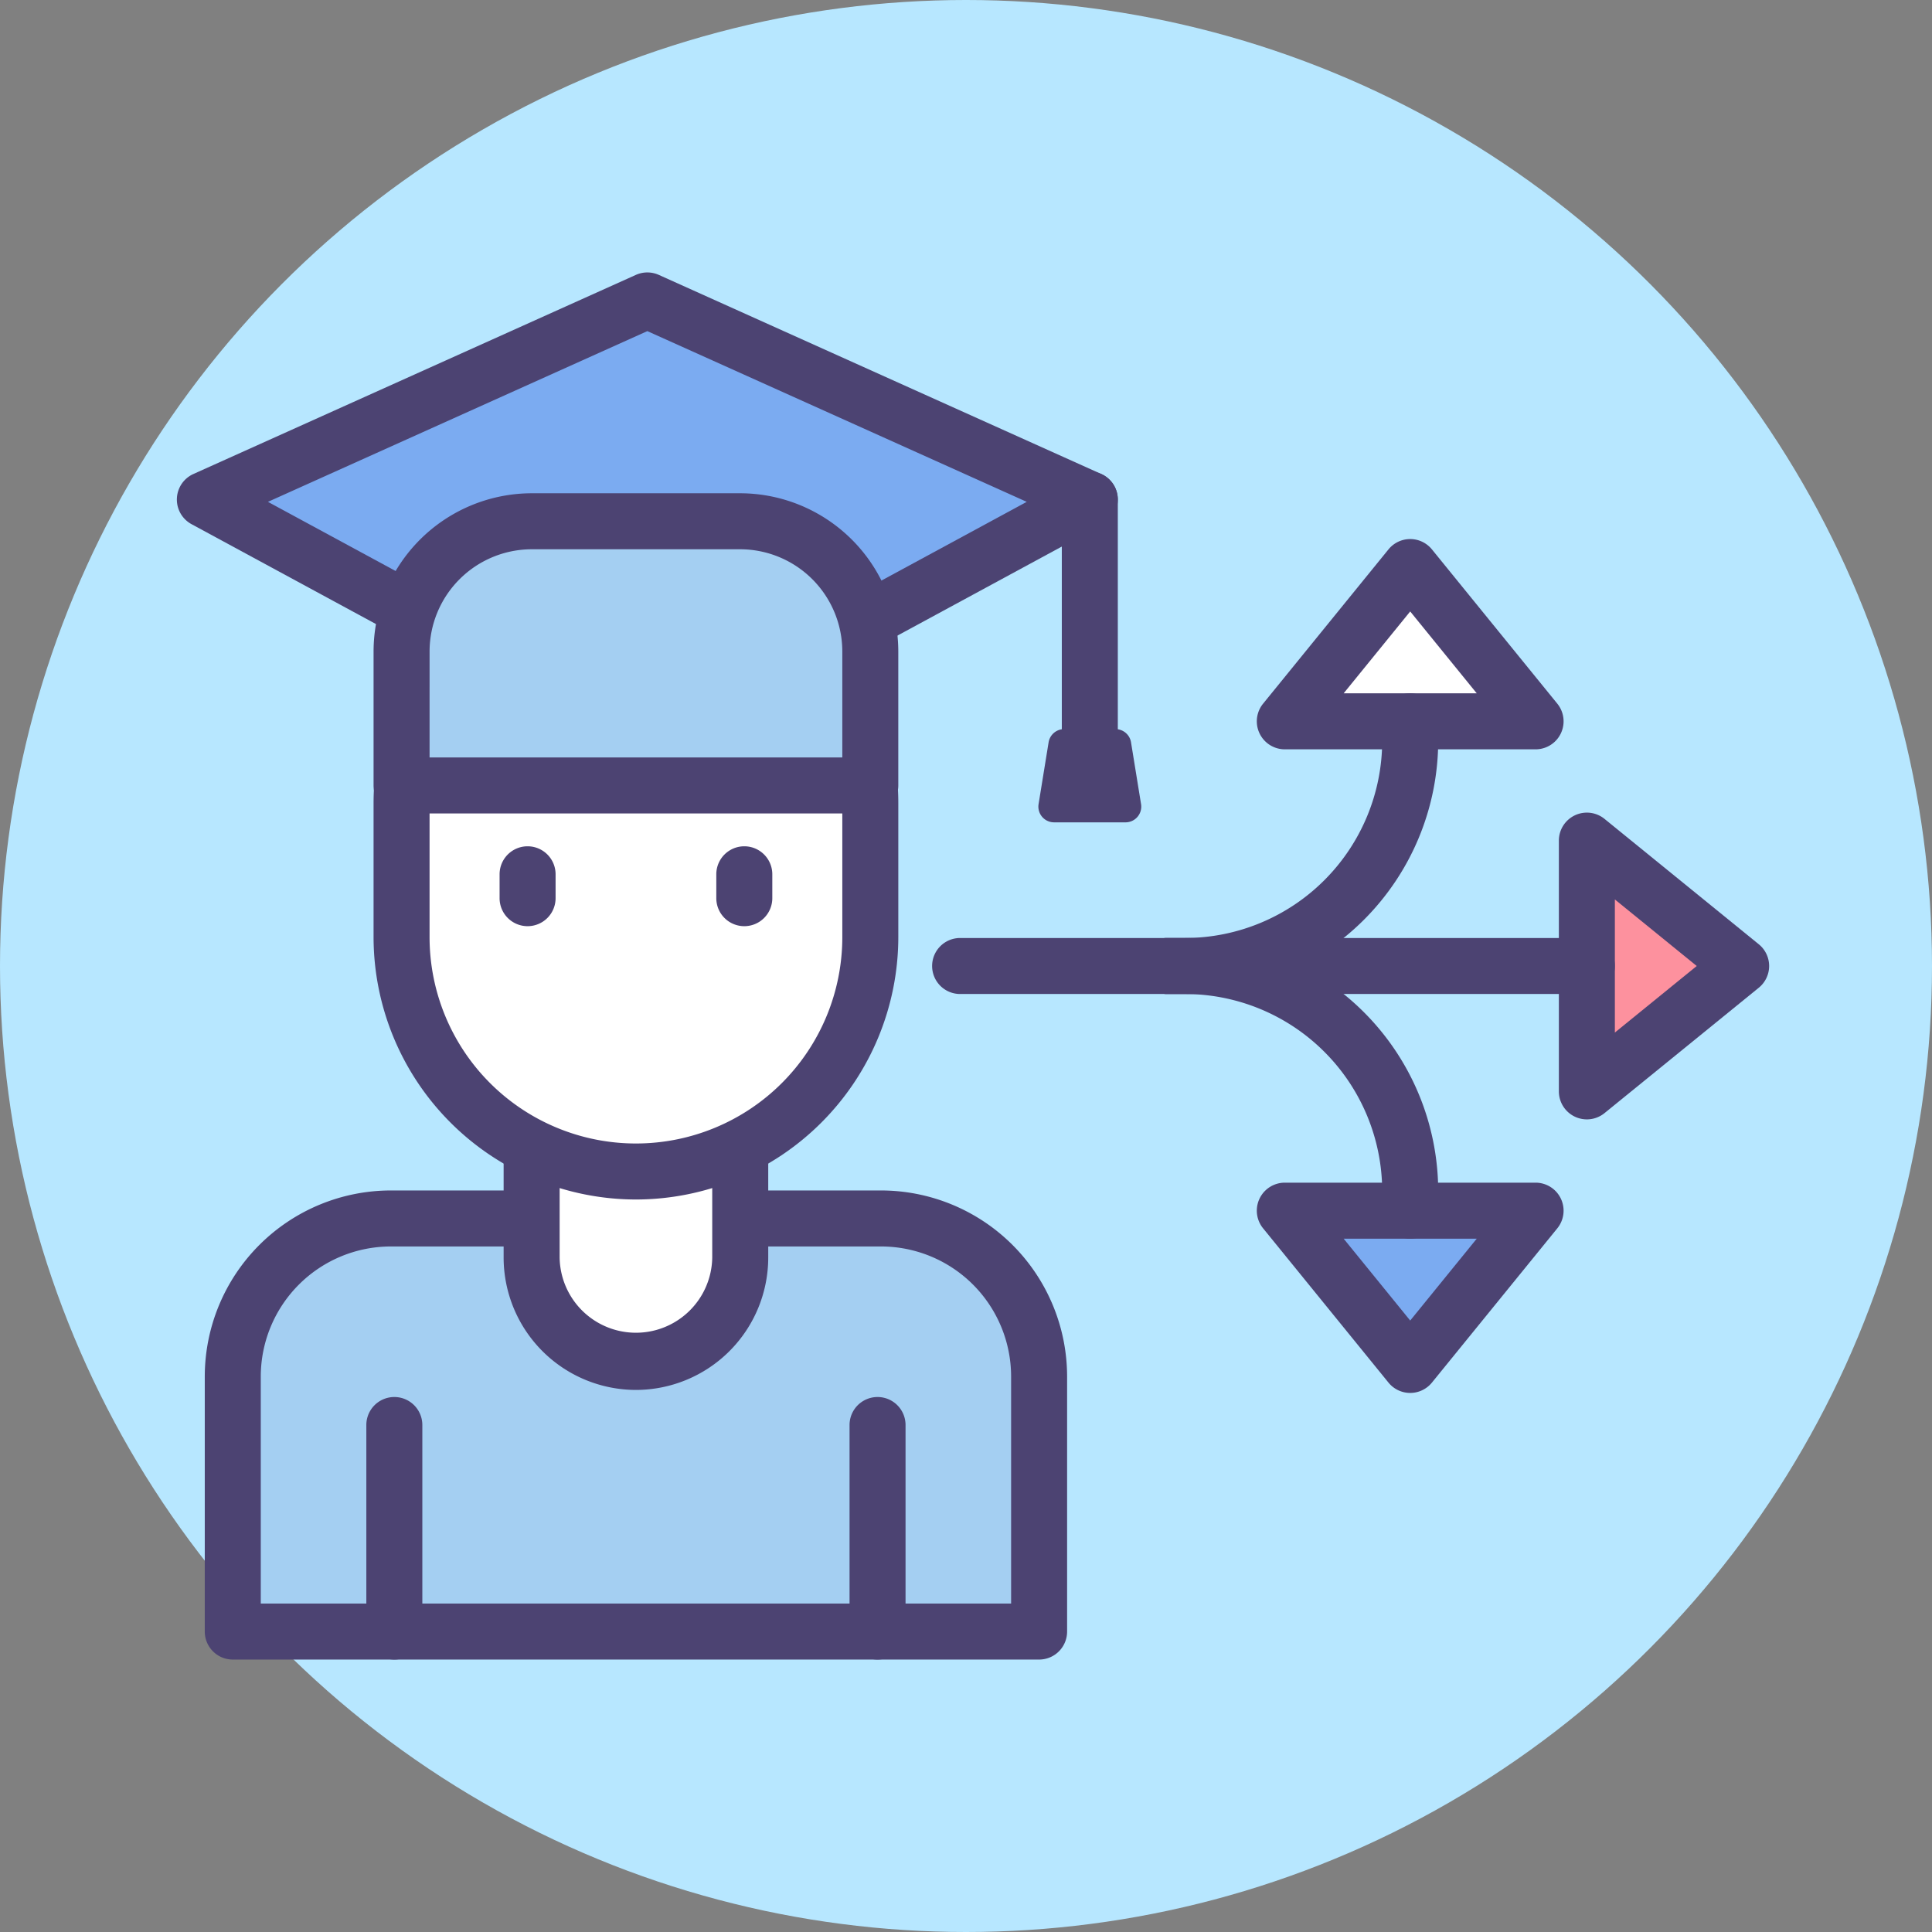
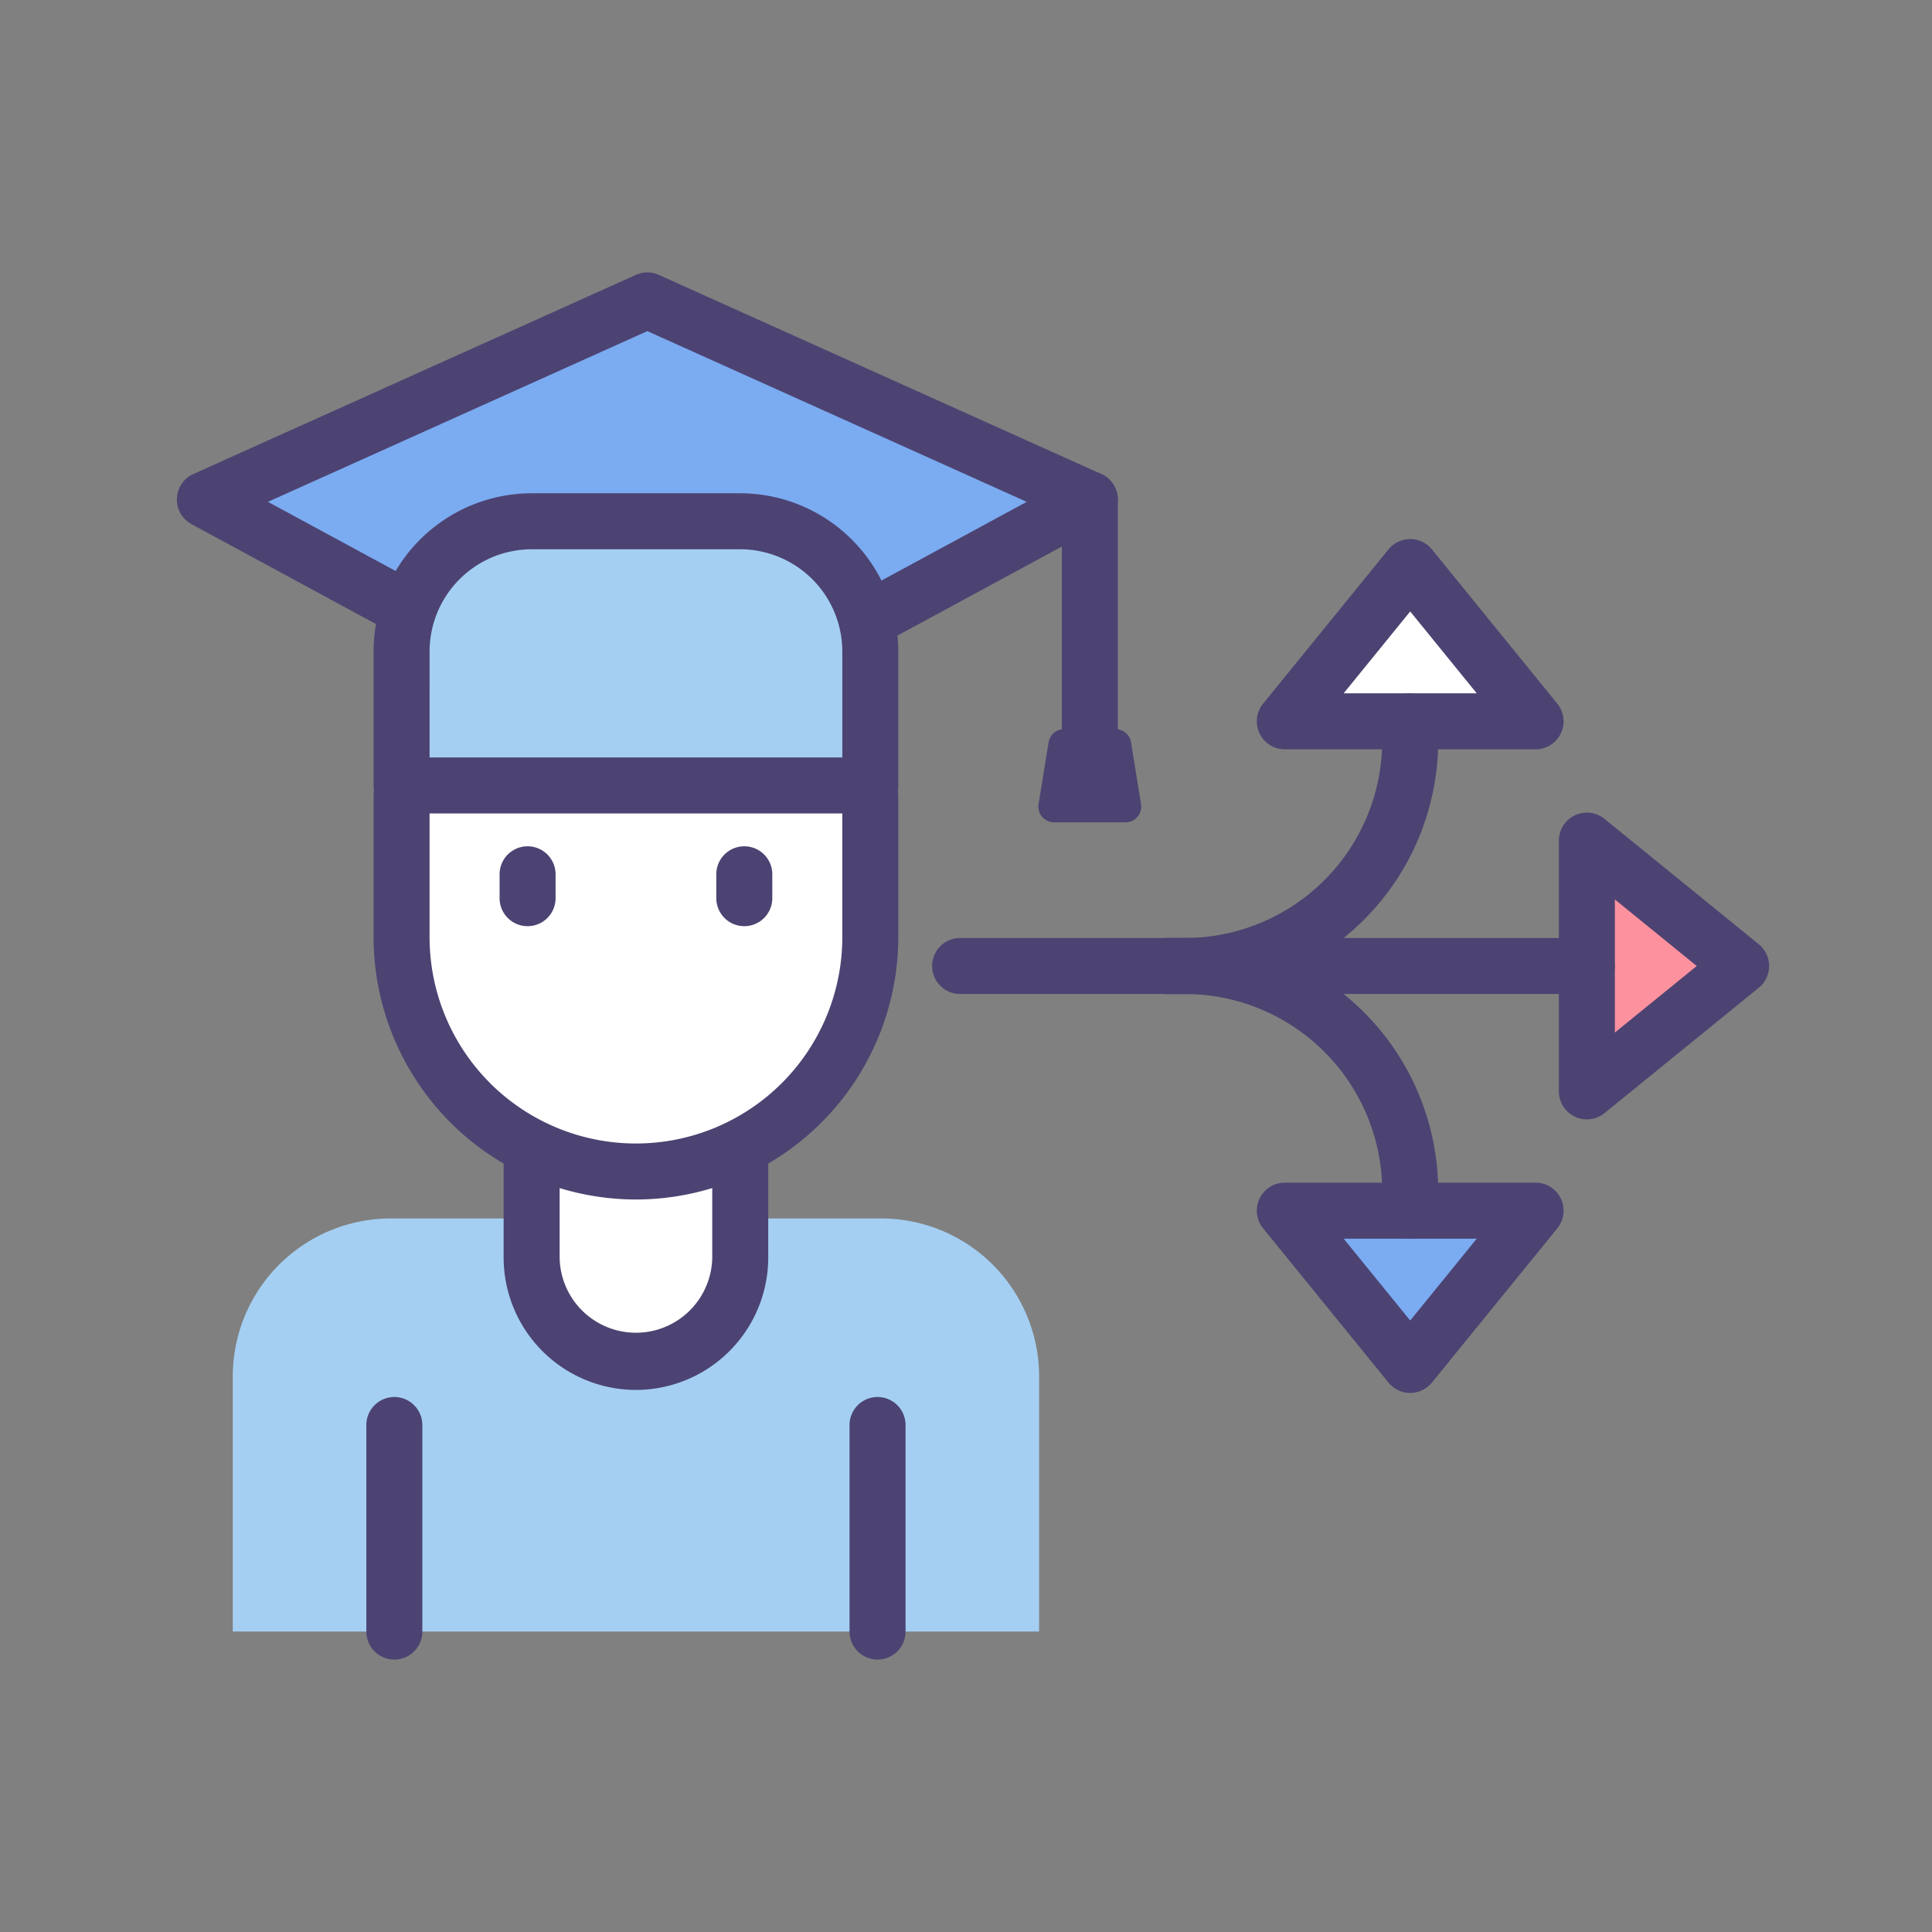
<svg xmlns="http://www.w3.org/2000/svg" width="414" height="414" viewBox="0 0 414 414">
  <rect x="0" y="0" width="414" height="414" fill="#808080" stroke="none" />
  <g id="Career_Choice" transform="translate(-49 -49)">
    <g id="Group_105" data-name="Group 105">
      <g id="Group_104" data-name="Group 104">
-         <circle id="Ellipse_6" data-name="Ellipse 6" cx="207" cy="207" r="207" transform="translate(49 49)" fill="#B7E7FF" />
-       </g>
+         </g>
    </g>
    <g id="Group_136" data-name="Group 136">
      <g id="Group_125" data-name="Group 125">
        <g id="Group_106" data-name="Group 106">
          <path id="Path_70" data-name="Path 70" d="M271.666,398.62H98.881V343.956A33.855,33.855,0,0,1,132.736,310.1H237.81a33.855,33.855,0,0,1,33.855,33.855V398.62Z" fill="#a4cff2" />
        </g>
        <g id="Group_107" data-name="Group 107">
-           <path id="Path_71" data-name="Path 71" d="M271.666,404.62H98.881a6,6,0,0,1-6-6V343.957A39.9,39.9,0,0,1,132.736,304.1H237.81a39.9,39.9,0,0,1,39.855,39.855V398.62A6,6,0,0,1,271.666,404.62Zm-166.785-12H265.666V343.957A27.887,27.887,0,0,0,237.811,316.1H132.736a27.887,27.887,0,0,0-27.855,27.855Z" fill="#4c4372" />
-         </g>
+           </g>
        <g id="Group_108" data-name="Group 108">
          <path id="Path_72" data-name="Path 72" d="M185.273,340.842h0a22.352,22.352,0,0,1-22.352-22.351V280.412h44.7v38.079A22.35,22.35,0,0,1,185.273,340.842Z" fill="#fff" />
        </g>
        <g id="Group_109" data-name="Group 109">
          <path id="Path_73" data-name="Path 73" d="M185.273,346.842a28.385,28.385,0,0,1-28.352-28.352V280.411a6,6,0,0,1,6-6h44.7a6,6,0,0,1,6,6V318.49A28.383,28.383,0,0,1,185.273,346.842Zm-16.351-60.431V318.49a16.352,16.352,0,0,0,32.7,0V286.411Z" fill="#4c4372" />
        </g>
        <g id="Group_110" data-name="Group 110">
          <path id="Path_74" data-name="Path 74" d="M185.273,300.035h0a50.222,50.222,0,0,1-50.222-50.222V221.1a50.222,50.222,0,0,1,50.222-50.222h0A50.222,50.222,0,0,1,235.495,221.1v28.711A50.221,50.221,0,0,1,185.273,300.035Z" fill="#fff" />
        </g>
        <g id="Group_111" data-name="Group 111">
          <path id="Path_75" data-name="Path 75" d="M185.273,306.035a56.287,56.287,0,0,1-56.223-56.223V221.1a56.222,56.222,0,1,1,112.445,0v28.711A56.286,56.286,0,0,1,185.273,306.035Zm0-129.156A44.273,44.273,0,0,0,141.05,221.1v28.711a44.222,44.222,0,1,0,88.445,0V221.1A44.272,44.272,0,0,0,185.273,176.879Z" fill="#4c4372" />
        </g>
        <g id="Group_114" data-name="Group 114">
          <g id="Group_112" data-name="Group 112">
            <path id="Path_76" data-name="Path 76" d="M133.5,404.62a6,6,0,0,1-6-6V354.361a6,6,0,0,1,12,0V398.62A6,6,0,0,1,133.5,404.62Z" fill="#4c4372" />
          </g>
          <g id="Group_113" data-name="Group 113">
            <path id="Path_77" data-name="Path 77" d="M237.046,404.62a6,6,0,0,1-6-6V354.361a6,6,0,0,1,12,0V398.62A6,6,0,0,1,237.046,404.62Z" fill="#4c4372" />
          </g>
        </g>
        <g id="Group_119" data-name="Group 119">
          <g id="Group_115" data-name="Group 115">
            <path id="Path_78" data-name="Path 78" d="M187.716,113.38,92.9,156.047l94.816,51.359,94.816-51.359Z" fill="#7babf1" />
          </g>
          <g id="Group_116" data-name="Group 116">
            <path id="Path_79" data-name="Path 79" d="M187.716,213.4a5.981,5.981,0,0,1-2.857-.725L90.043,161.322a6,6,0,0,1,.395-10.747l94.816-42.667a6,6,0,0,1,4.924,0l94.816,42.667a6,6,0,0,1,.395,10.747L190.573,212.68A5.981,5.981,0,0,1,187.716,213.4Zm-81.3-56.861,81.3,44.038,81.3-44.038-81.3-36.585Z" fill="#4c4372" />
          </g>
          <g id="Group_117" data-name="Group 117">
            <path id="Path_80" data-name="Path 80" d="M290.188,225.217H274.877a3.369,3.369,0,0,1-3.325-3.908l2.149-13.242a3.369,3.369,0,0,1,3.325-2.829h11.012a3.369,3.369,0,0,1,3.325,2.829l2.149,13.242A3.368,3.368,0,0,1,290.188,225.217Z" fill="#4c4372" />
          </g>
          <g id="Group_118" data-name="Group 118">
            <path id="Path_81" data-name="Path 81" d="M282.532,218.553a6,6,0,0,1-6-6V156.047a6,6,0,0,1,12,0v56.506A6,6,0,0,1,282.532,218.553Z" fill="#4c4372" />
          </g>
        </g>
        <g id="Group_120" data-name="Group 120">
          <path id="Path_82" data-name="Path 82" d="M207.594,160.7H162.953a27.9,27.9,0,0,0-27.9,27.9V217.31H235.5V188.6A27.9,27.9,0,0,0,207.594,160.7Z" fill="#a4cff2" />
        </g>
        <g id="Group_121" data-name="Group 121">
          <path id="Path_83" data-name="Path 83" d="M235.495,223.31H135.051a6,6,0,0,1-6-6V188.6a33.941,33.941,0,0,1,33.9-33.9h44.641a33.94,33.94,0,0,1,33.9,33.9V217.31A6,6,0,0,1,235.495,223.31Zm-94.444-12h88.444V188.6a21.926,21.926,0,0,0-21.9-21.9H162.953a21.927,21.927,0,0,0-21.9,21.9Z" fill="#4c4372" />
        </g>
        <g id="Group_124" data-name="Group 124">
          <g id="Group_122" data-name="Group 122">
            <path id="Path_84" data-name="Path 84" d="M162.054,247.467a6,6,0,0,1-6-6v-5.118a6,6,0,0,1,12,0v5.118A6,6,0,0,1,162.054,247.467Z" fill="#4c4372" />
          </g>
          <g id="Group_123" data-name="Group 123">
            <path id="Path_85" data-name="Path 85" d="M208.493,247.467a6,6,0,0,1-6-6v-5.118a6,6,0,0,1,12,0v5.118A6,6,0,0,1,208.493,247.467Z" fill="#4c4372" />
          </g>
        </g>
      </g>
      <g id="Group_135" data-name="Group 135">
        <g id="Group_126" data-name="Group 126">
          <path id="Path_86" data-name="Path 86" d="M422.1,256l-16.528,13.434-16.528,13.434V229.132l16.528,13.434Z" fill="#fd919e" />
        </g>
        <g id="Group_127" data-name="Group 127">
          <path id="Path_87" data-name="Path 87" d="M351.185,170.514l13.434,16.528,13.434,16.529H324.318l13.433-16.529Z" fill="#fff" />
        </g>
        <g id="Group_128" data-name="Group 128">
          <path id="Path_88" data-name="Path 88" d="M351.185,341.486l-13.434-16.528-13.433-16.529h53.735l-13.434,16.529Z" fill="#7babf1" />
        </g>
        <g id="Group_129" data-name="Group 129">
          <path id="Path_89" data-name="Path 89" d="M389.044,262H254.74a6,6,0,1,1,0-12h134.3a6,6,0,1,1,0,12Z" fill="#4c4372" />
        </g>
        <g id="Group_130" data-name="Group 130">
          <path id="Path_90" data-name="Path 90" d="M389.043,288.867a6,6,0,0,1-6-6V229.133a6,6,0,0,1,9.784-4.656l33.057,26.867a6,6,0,0,1,0,9.312l-33.057,26.867A6,6,0,0,1,389.043,288.867Zm6-47.126v28.518L412.588,256Z" fill="#4c4372" />
        </g>
        <g id="Group_131" data-name="Group 131">
          <path id="Path_91" data-name="Path 91" d="M378.053,209.57H324.318a6,6,0,0,1-4.656-9.784l26.868-33.057a6,6,0,0,1,4.656-2.216h0a6,6,0,0,1,4.656,2.216l26.867,33.057a6,6,0,0,1-4.656,9.784Zm-41.127-12h28.519l-14.259-17.544Z" fill="#4c4372" />
        </g>
        <g id="Group_132" data-name="Group 132">
          <path id="Path_92" data-name="Path 92" d="M351.186,347.486a6,6,0,0,1-4.656-2.216l-26.868-33.057a6,6,0,0,1,4.656-9.784h53.735a6,6,0,0,1,4.656,9.784L355.842,345.27A6,6,0,0,1,351.186,347.486Zm-14.26-33.056,14.26,17.544,14.259-17.544Z" fill="#4c4372" />
        </g>
        <g id="Group_133" data-name="Group 133">
          <path id="Path_93" data-name="Path 93" d="M351.186,314.43a6,6,0,0,1-6-6v-4.169A42.309,42.309,0,0,0,302.925,262h-3.852a6,6,0,0,1,0-12h3.852a54.322,54.322,0,0,1,54.261,54.261v4.169A6,6,0,0,1,351.186,314.43Z" fill="#4c4372" />
        </g>
        <g id="Group_134" data-name="Group 134">
          <path id="Path_94" data-name="Path 94" d="M302.925,262h-3.852a6,6,0,0,1,0-12h3.852a42.309,42.309,0,0,0,42.261-42.261V203.57a6,6,0,1,1,12,0v4.169A54.322,54.322,0,0,1,302.925,262Z" fill="#4c4372" />
        </g>
      </g>
    </g>
  </g>
</svg>